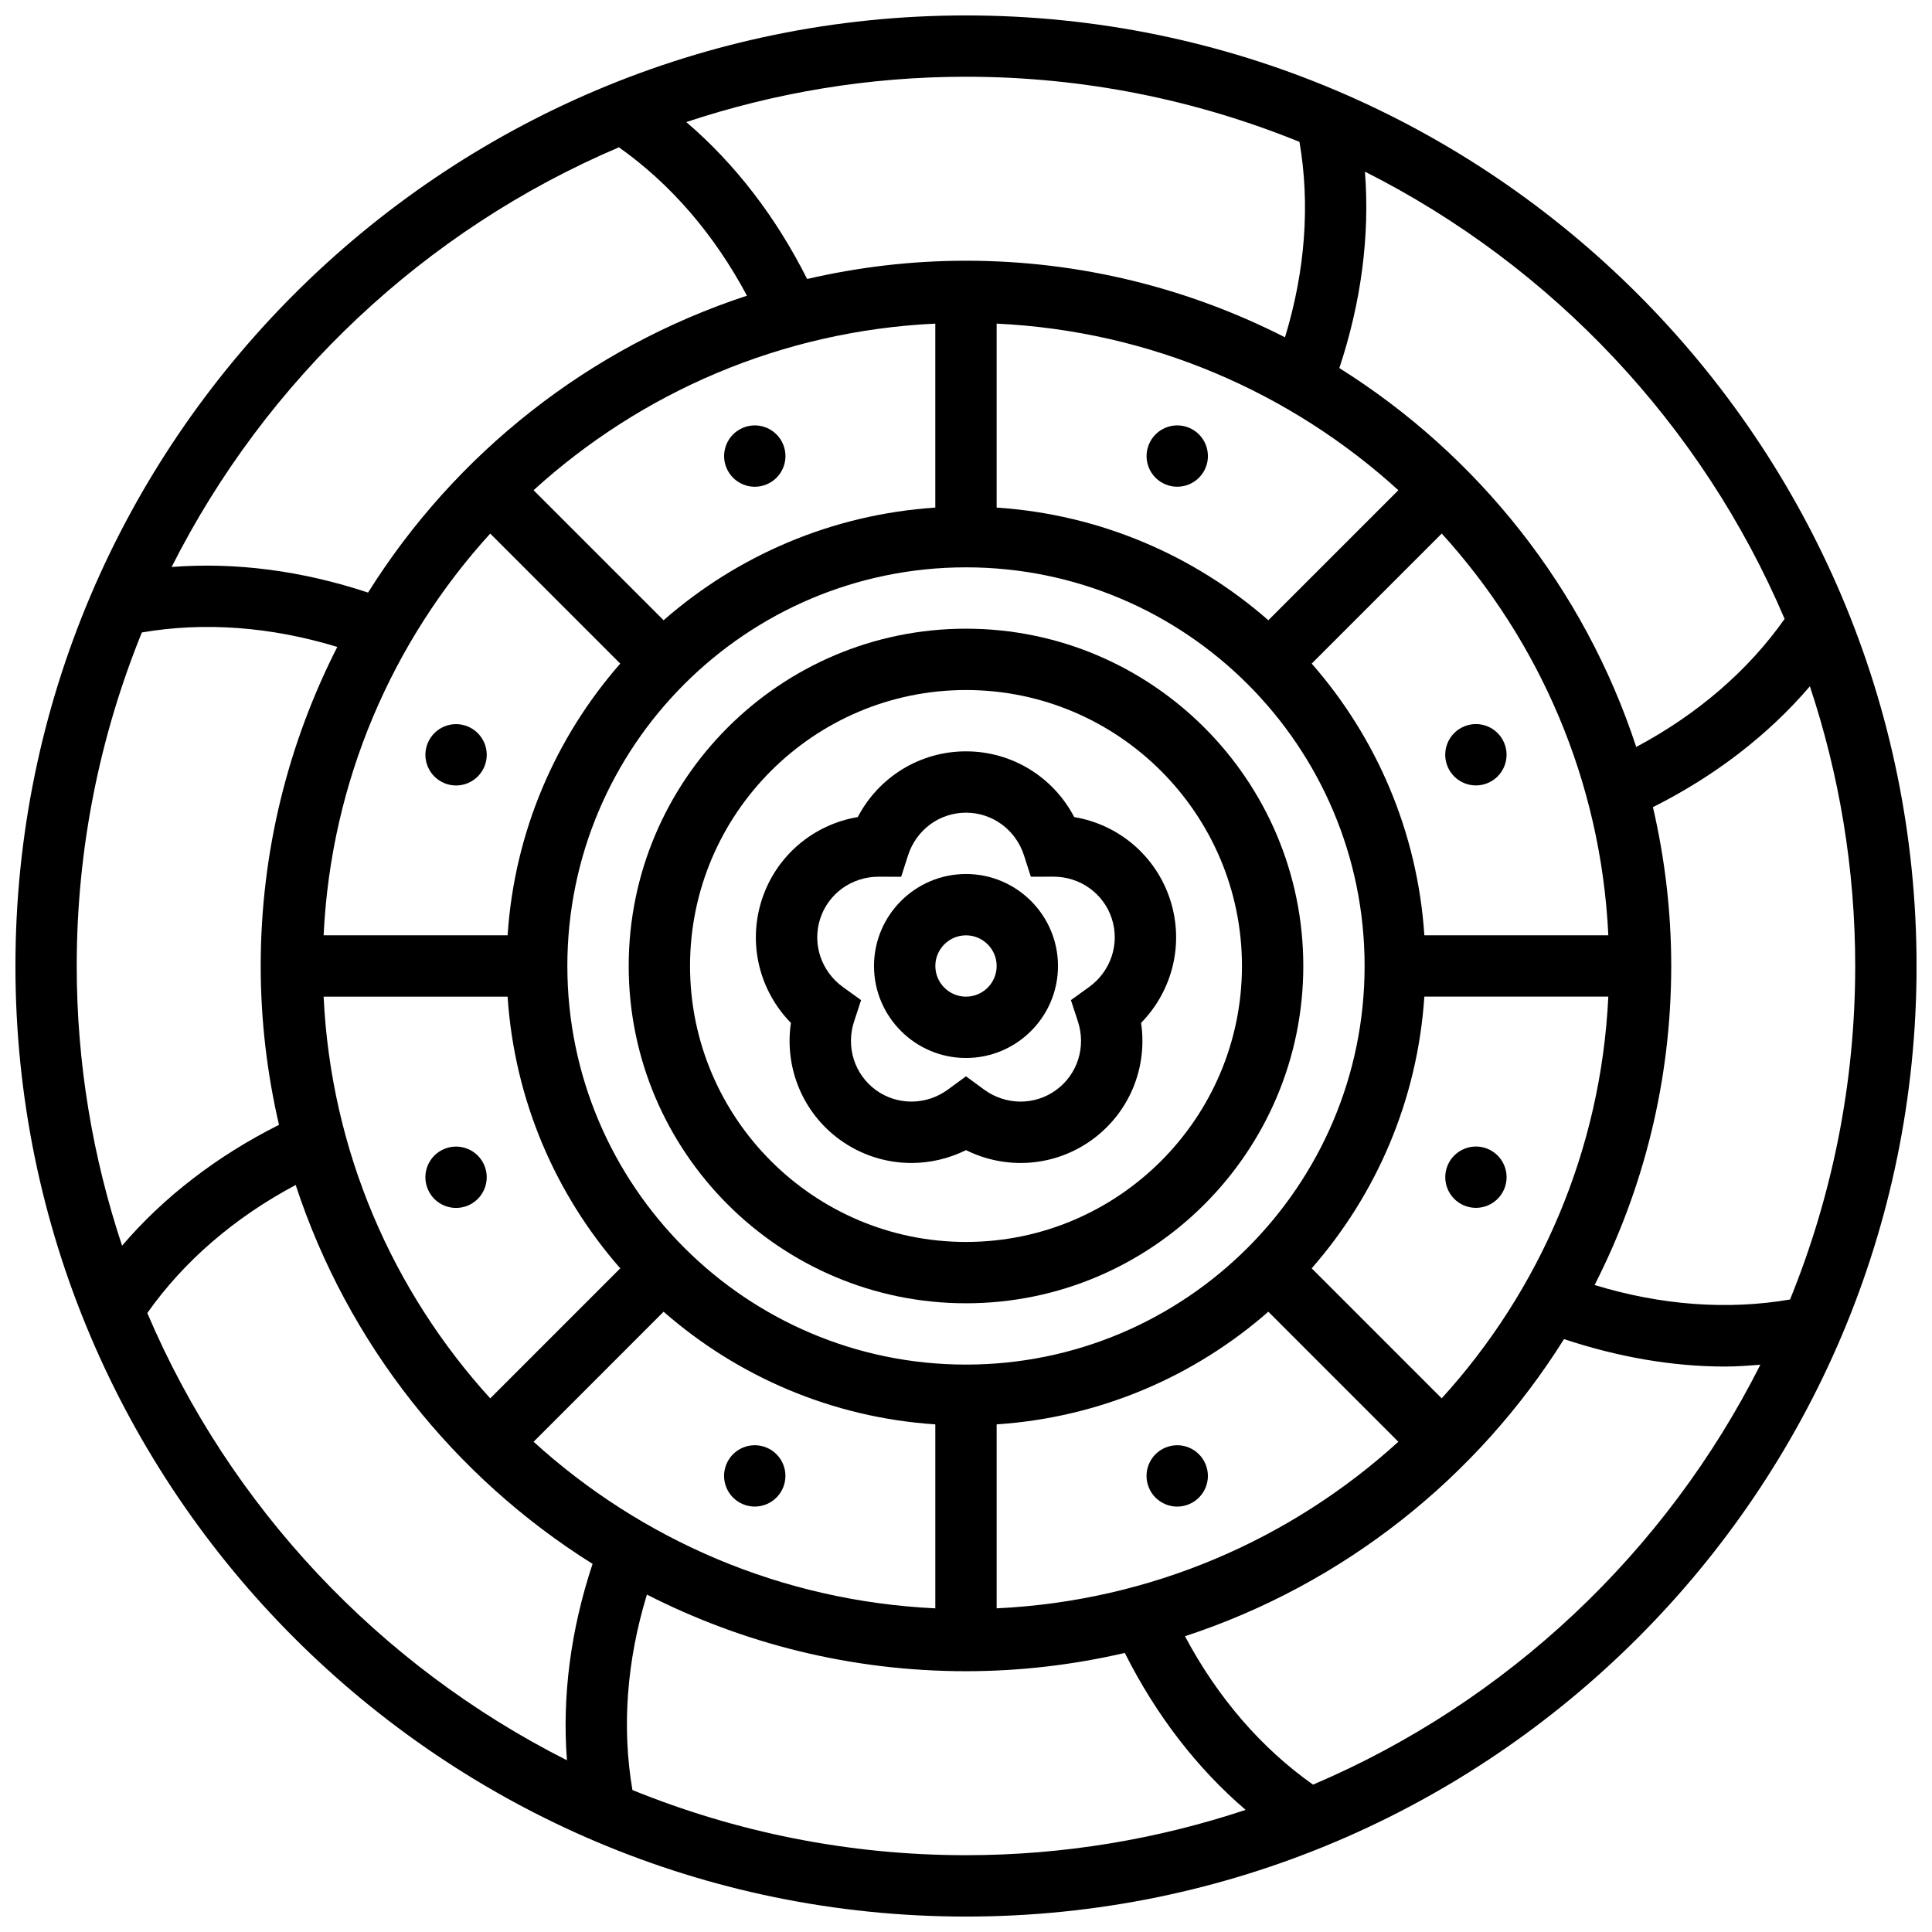
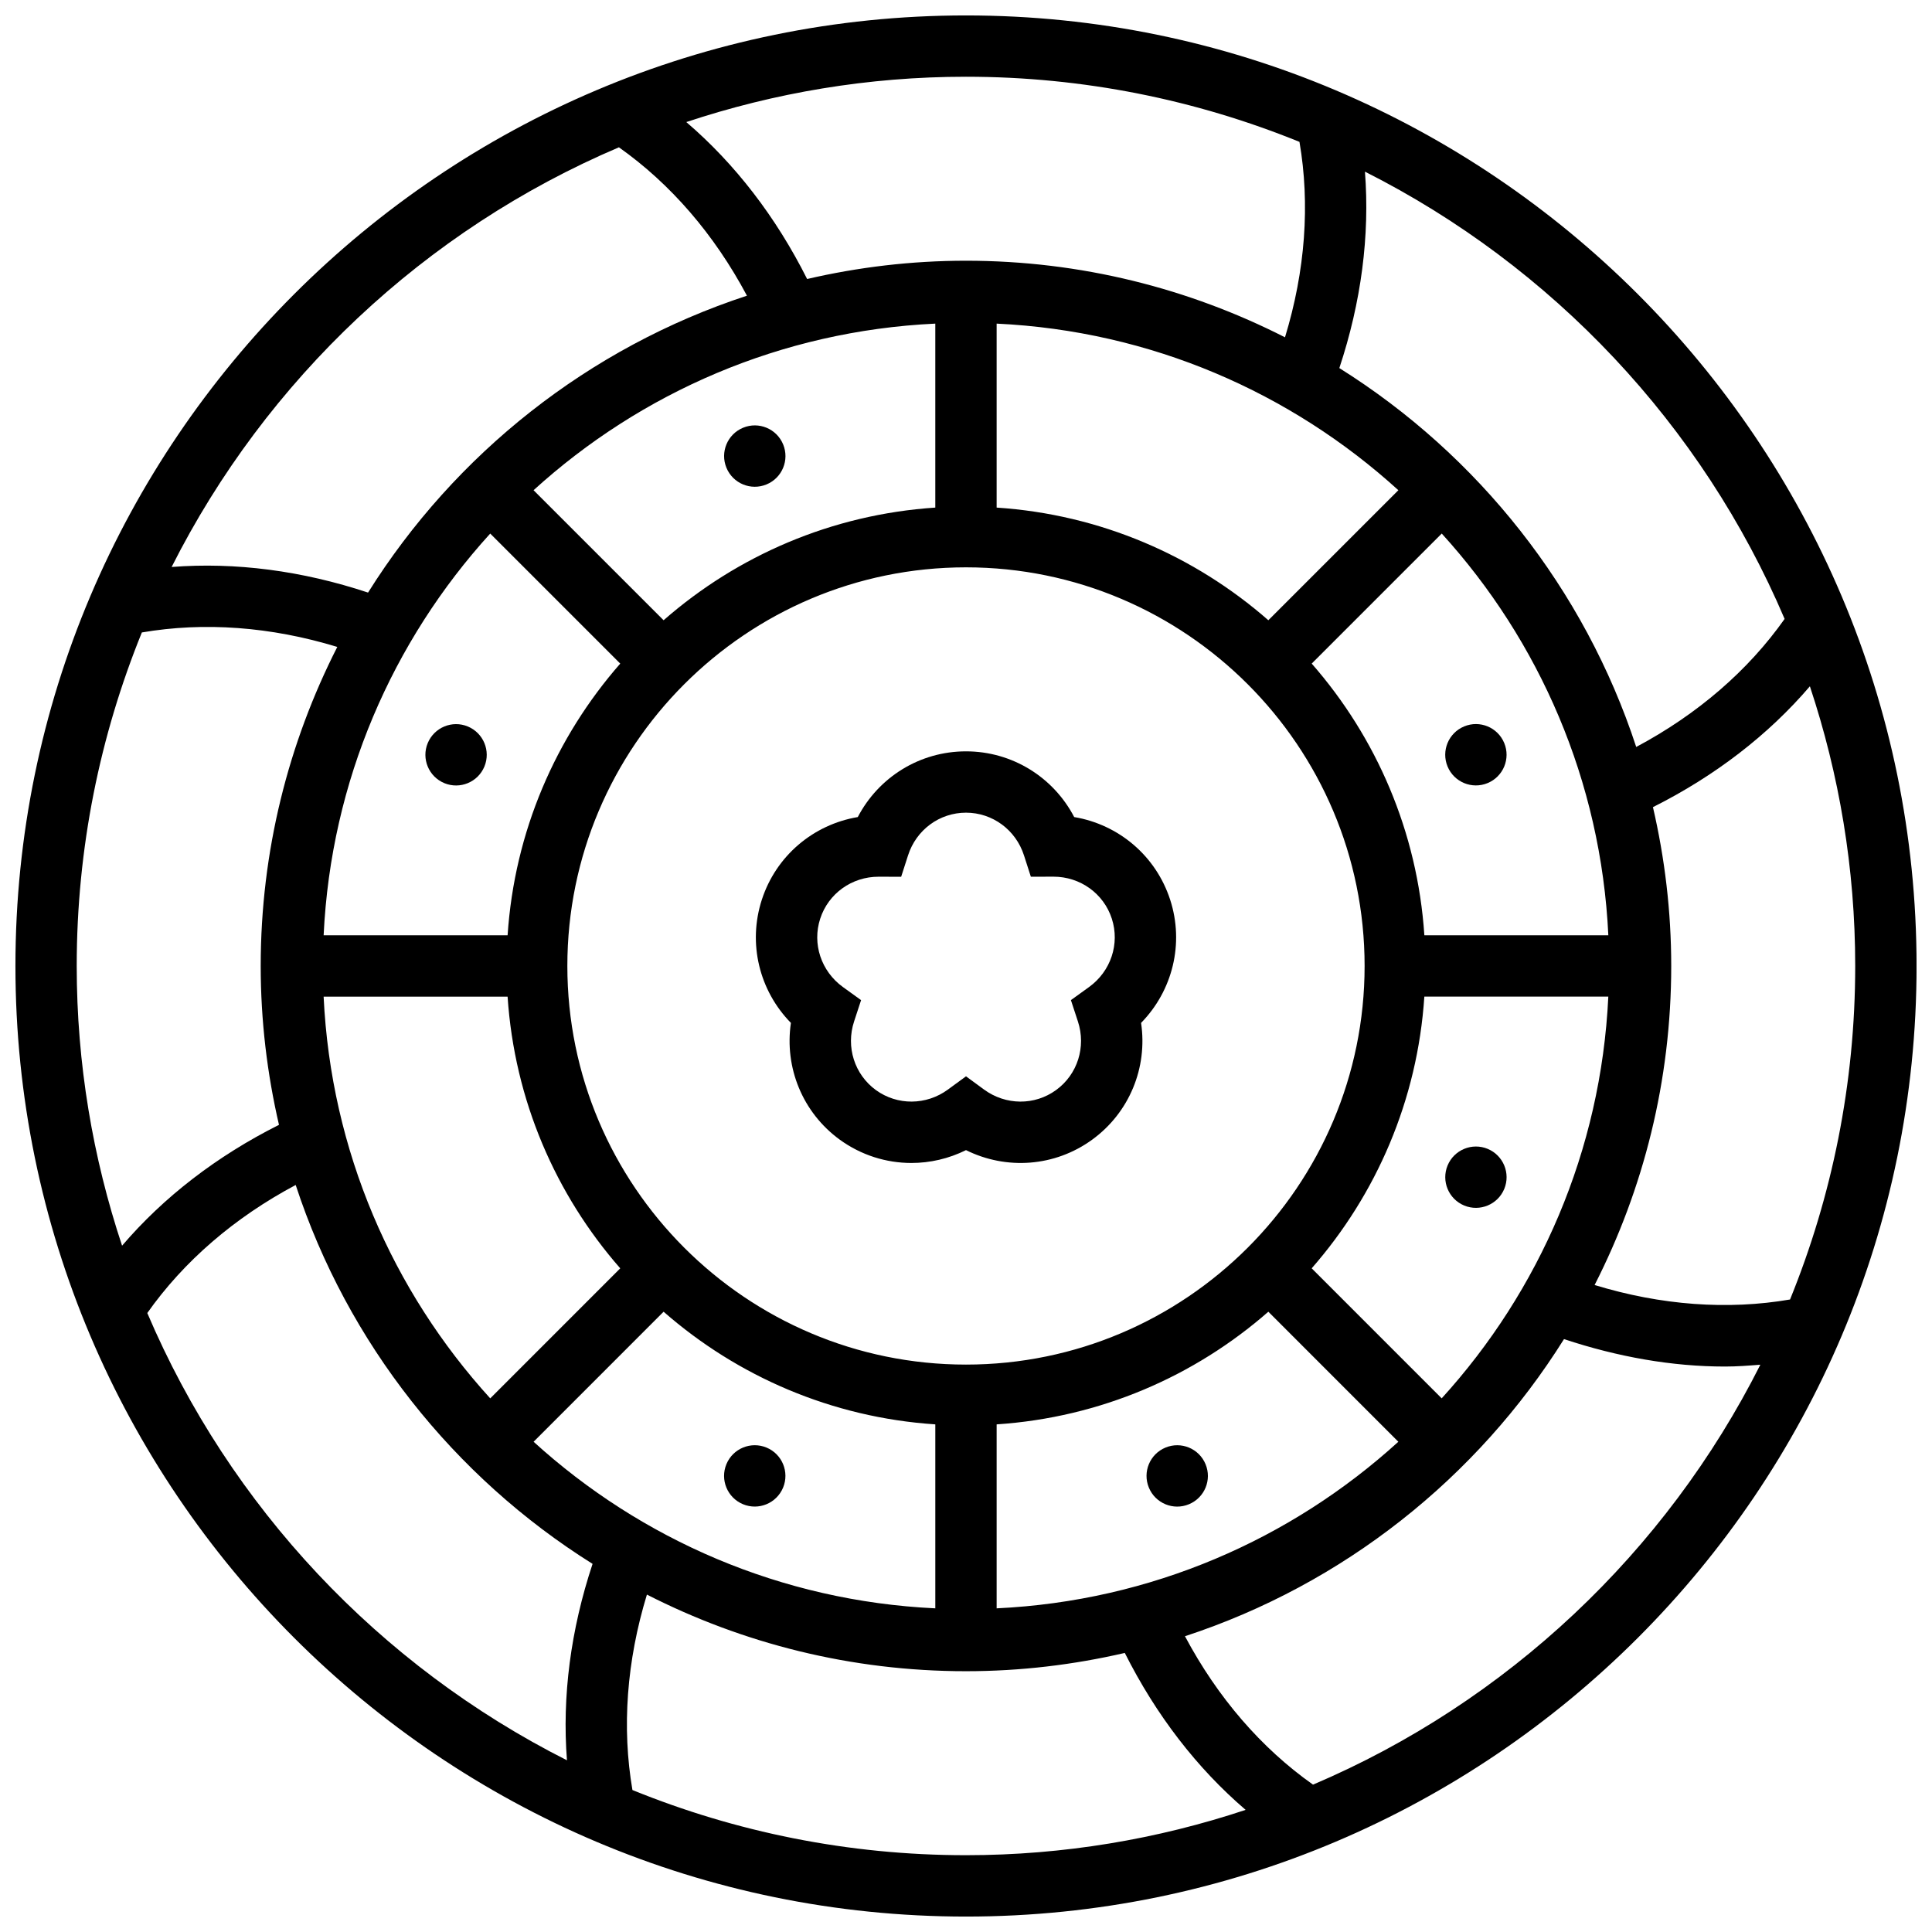
<svg xmlns="http://www.w3.org/2000/svg" width="800px" height="800px" version="1.1" viewBox="144 144 512 512">
  <defs>
    <clipPath id="a">
      <path d="m148.09 148.09h503.81v503.81h-503.81z" />
    </clipPath>
  </defs>
  <g clip-path="url(#a)">
    <path d="m400 148.09c-138.9 0-251.91 113.01-251.91 251.91 0 138.91 113.01 251.91 251.91 251.91s251.91-113 251.91-251.91c-0.004-138.9-113.01-251.91-251.91-251.91zm218.38 340.29c-16.496 2.836-34.16 1.551-51.793-3.836 12.953-25.406 20.305-54.125 20.305-84.547 0-14.48-1.707-28.555-4.844-42.094 16.465-8.266 30.555-19.129 41.59-32.023 7.754 23.32 12.012 48.227 12.012 74.117 0 31.25-6.168 61.074-17.27 88.383zm-210.26 81.848v-48.754c27.488-1.828 52.469-12.75 72.004-29.855l34.453 34.461c-28.434 25.871-65.543 42.215-106.46 44.148zm-122.71-44.148 34.453-34.461c19.535 17.105 44.516 28.035 72.004 29.855v48.754c-40.914-1.934-78.023-18.277-106.46-44.148zm-11.496-240.68 34.461 34.461c-17.105 19.535-28.035 44.516-29.855 72.004h-48.754c1.934-40.914 18.281-78.023 44.148-106.46zm117.95-55.637v48.754c-27.488 1.828-52.469 12.75-72.004 29.855l-34.461-34.461c28.441-25.867 65.551-42.215 106.46-44.148zm122.72 44.148-34.461 34.461c-19.535-17.105-44.516-28.035-72.004-29.855v-48.754c40.914 1.934 78.023 18.281 106.46 44.148zm55.641 117.95h-48.754c-1.828-27.488-12.75-52.469-29.855-72.004l34.461-34.461c25.863 28.441 42.215 65.551 44.148 106.46zm-170.23 113.77c-58.246 0-105.64-47.391-105.64-105.64s47.391-105.64 105.64-105.64 105.64 47.391 105.64 105.64-47.391 105.64-105.64 105.64zm-170.23-97.512h48.754c1.828 27.488 12.75 52.469 29.855 72.004l-34.453 34.461c-25.875-28.441-42.215-65.551-44.156-106.46zm296.3 106.46-34.453-34.461c17.105-19.535 28.035-44.516 29.855-72.004h48.754c-1.941 40.914-18.285 78.023-44.156 106.46zm90.879-206.56c-9.652 13.668-23.047 25.262-39.328 33.934-13.742-41.945-41.93-77.375-78.676-100.41 5.801-17.48 8.102-35.129 6.785-52.055 49.664 25.055 89.336 67.117 111.22 118.54zm-128.57-126.42c2.836 16.488 1.551 34.152-3.836 51.793-25.406-12.941-54.125-20.297-84.547-20.297-14.48 0-28.555 1.707-42.094 4.844-8.266-16.465-19.129-30.555-32.023-41.59 23.32-7.75 48.227-12.012 74.117-12.012 31.25 0 61.074 6.168 88.383 17.262zm-180.36 1.438c13.668 9.652 25.262 23.047 33.934 39.328-41.945 13.742-77.375 41.93-100.41 78.676-17.48-5.801-35.129-8.102-52.055-6.785 25.055-49.664 67.117-89.336 118.54-111.22zm-126.42 128.57c16.488-2.828 34.152-1.551 51.793 3.836-12.941 25.41-20.297 54.125-20.297 84.551 0 14.48 1.707 28.555 4.844 42.102-16.453 8.258-30.555 19.121-41.582 32.023-7.758-23.332-12.02-48.23-12.02-74.125 0-31.254 6.168-61.078 17.262-88.387zm1.438 180.36c9.652-13.676 23.047-25.273 39.328-33.934 13.742 41.945 41.93 77.383 78.676 100.41-5.801 17.48-8.102 35.137-6.785 52.055-49.664-25.055-89.336-67.113-111.22-118.54zm128.57 126.41c-2.828-16.488-1.551-34.145 3.836-51.793 25.41 12.953 54.125 20.305 84.551 20.305 14.48 0 28.555-1.707 42.094-4.844 8.266 16.453 19.129 30.555 32.023 41.59-23.324 7.754-48.23 12.012-74.117 12.012-31.254 0-61.078-6.168-88.387-17.27zm180.36-1.43c-13.668-9.645-25.262-23.035-33.934-39.328 41.969-13.75 77.426-41.961 100.45-78.742 14.27 4.738 28.66 7.273 42.676 7.273 3.152 0 6.258-0.242 9.359-0.488-25.035 49.699-67.109 89.395-118.55 111.29z" />
  </g>
-   <path d="m400 310.61c-49.285 0-89.387 40.102-89.387 89.387s40.102 89.387 89.387 89.387 89.387-40.102 89.387-89.387c-0.004-49.285-40.105-89.387-89.387-89.387zm0 162.52c-40.32 0-73.133-32.805-73.133-73.133 0-40.32 32.812-73.133 73.133-73.133s73.133 32.812 73.133 73.133c0 40.328-32.812 73.133-73.133 73.133z" />
  <path d="m454.1 382.42c-3.777-11.613-13.629-19.91-25.426-21.891-5.535-10.605-16.465-17.414-28.676-17.414-12.215 0-23.145 6.809-28.676 17.414-11.801 1.984-21.648 10.281-25.426 21.891-3.769 11.613-0.676 24.109 7.703 32.66-1.754 11.824 3.078 23.762 12.961 30.953 5.672 4.113 12.312 6.168 18.965 6.168 4.949 0 9.906-1.137 14.473-3.406 10.719 5.324 23.559 4.414 33.438-2.769 9.883-7.184 14.723-19.121 12.961-30.945 8.367-8.551 11.473-21.047 7.703-32.66zm-21.477 23.145-4.82 3.477 1.852 5.648c2.219 6.746-0.105 14.059-5.777 18.18-5.688 4.144-13.352 4.07-19.086-0.121l-4.793-3.516-4.801 3.519c-5.731 4.191-13.398 4.25-19.078 0.129-5.672-4.129-7.996-11.441-5.777-18.188l1.852-5.648-4.82-3.477c-5.762-4.168-8.184-11.449-6.012-18.113 2.16-6.656 8.371-11.117 15.465-11.117h0.047l5.941 0.016 1.82-5.656c2.164-6.781 8.348-11.332 15.363-11.332 7.012 0 13.195 4.551 15.367 11.32l1.82 5.656 5.941-0.016h0.047c7.094 0 13.301 4.461 15.465 11.117 2.168 6.672-0.254 13.949-6.016 18.121z" />
  <path d="m336.52 267.98c1.715 4.144 6.469 6.117 10.621 4.394 4.144-1.715 6.117-6.469 4.394-10.621s-6.469-6.117-10.621-4.394c-4.152 1.723-6.117 6.477-4.394 10.621z" />
  <path d="m261.75 351.54c4.144 1.715 8.898-0.25 10.621-4.394 1.715-4.144-0.25-8.898-4.394-10.621-4.144-1.723-8.898 0.25-10.621 4.394-1.723 4.144 0.25 8.898 4.394 10.621z" />
-   <path d="m272.37 452.87c-1.715-4.144-6.469-6.117-10.621-4.394s-6.117 6.469-4.394 10.621c1.715 4.144 6.469 6.117 10.621 4.394 4.144-1.723 6.109-6.477 4.394-10.621z" />
  <path d="m347.13 527.62c-4.144-1.715-8.898 0.25-10.621 4.394-1.723 4.144 0.25 8.898 4.394 10.621s8.898-0.25 10.621-4.394c1.723-4.144-0.242-8.906-4.394-10.621z" />
  <path d="m463.48 532.02c-1.715-4.144-6.469-6.117-10.621-4.394-4.152 1.723-6.117 6.469-4.394 10.621 1.723 4.152 6.469 6.117 10.621 4.394 4.152-1.723 6.121-6.477 4.394-10.621z" />
  <path d="m538.25 448.46c-4.144-1.715-8.898 0.25-10.621 4.394-1.715 4.144 0.25 8.898 4.394 10.621 4.144 1.715 8.898-0.25 10.621-4.394 1.715-4.144-0.25-8.898-4.394-10.621z" />
  <path d="m527.62 347.13c1.715 4.144 6.469 6.117 10.621 4.394 4.144-1.715 6.117-6.469 4.394-10.621s-6.469-6.117-10.621-4.394c-4.152 1.723-6.109 6.477-4.394 10.621z" />
-   <path d="m452.87 272.37c4.144 1.715 8.898-0.25 10.621-4.394 1.715-4.144-0.25-8.898-4.394-10.621-4.144-1.723-8.898 0.25-10.621 4.394-1.727 4.144 0.242 8.906 4.394 10.621z" />
-   <path d="m400 375.62c-13.441 0-24.379 10.938-24.379 24.379s10.938 24.379 24.379 24.379 24.379-10.938 24.379-24.379c-0.004-13.441-10.941-24.379-24.379-24.379zm0 32.504c-4.477 0-8.125-3.648-8.125-8.125s3.648-8.125 8.125-8.125 8.125 3.648 8.125 8.125-3.648 8.125-8.125 8.125z" />
</svg>